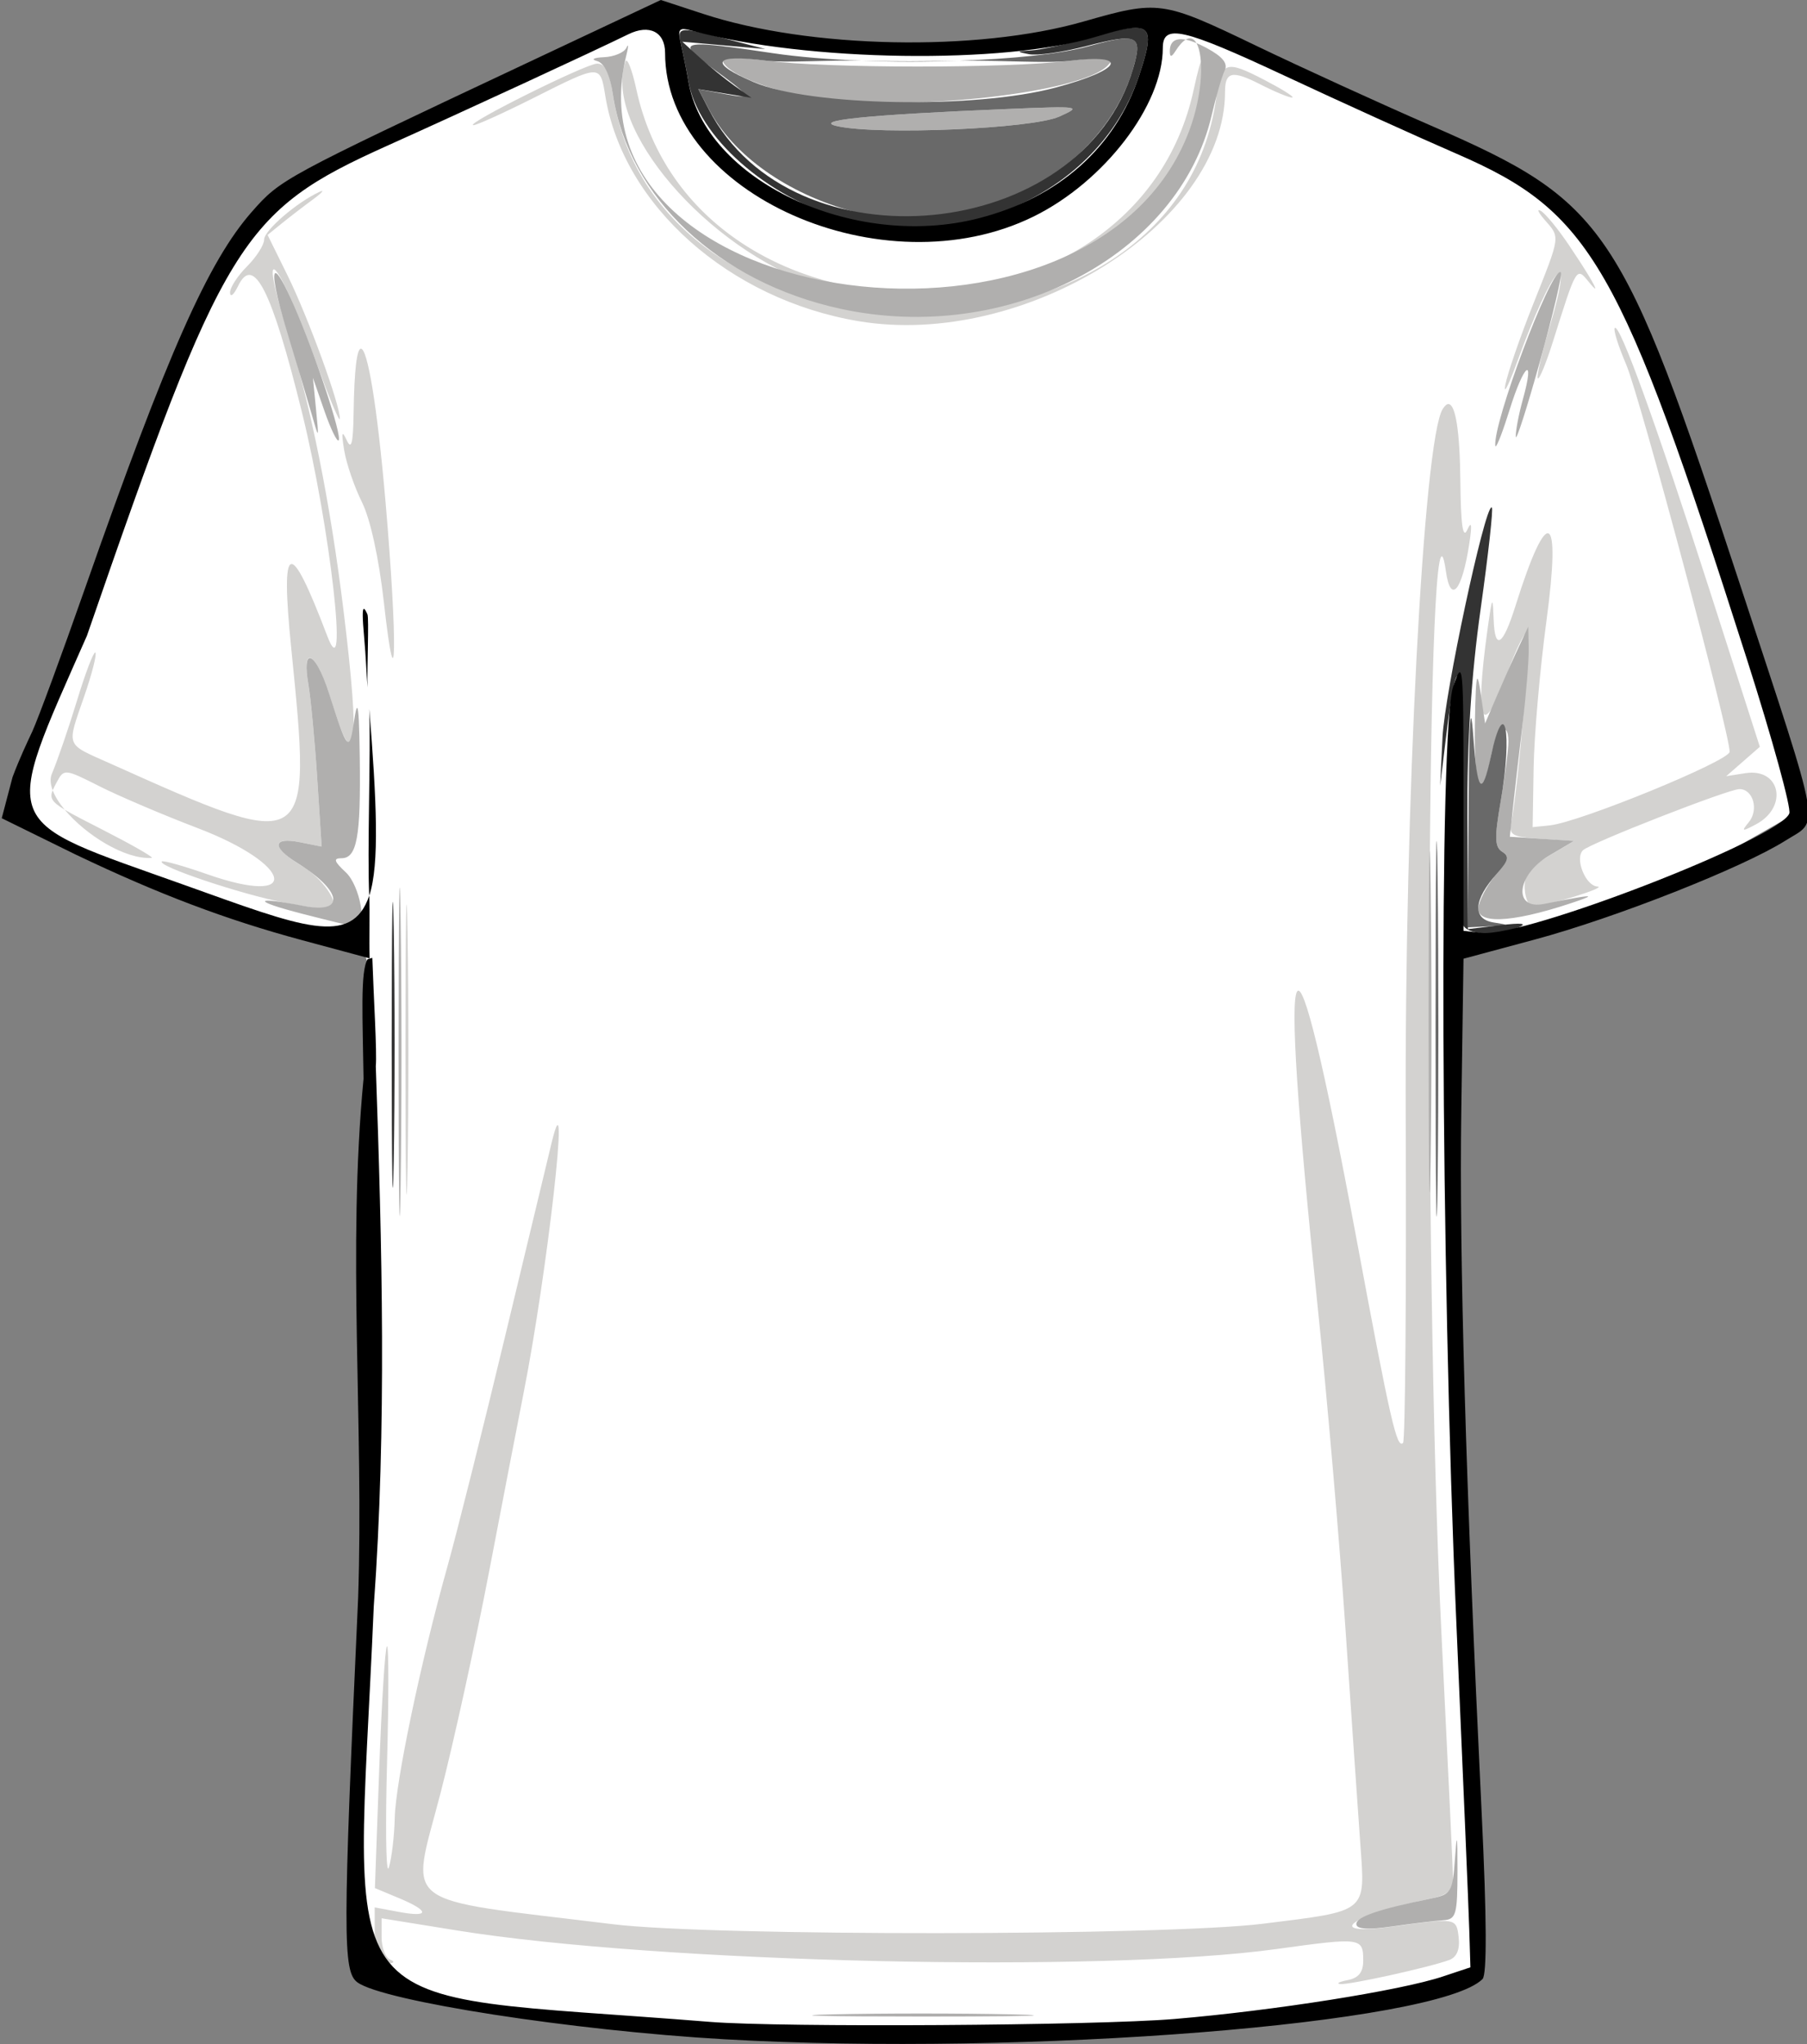
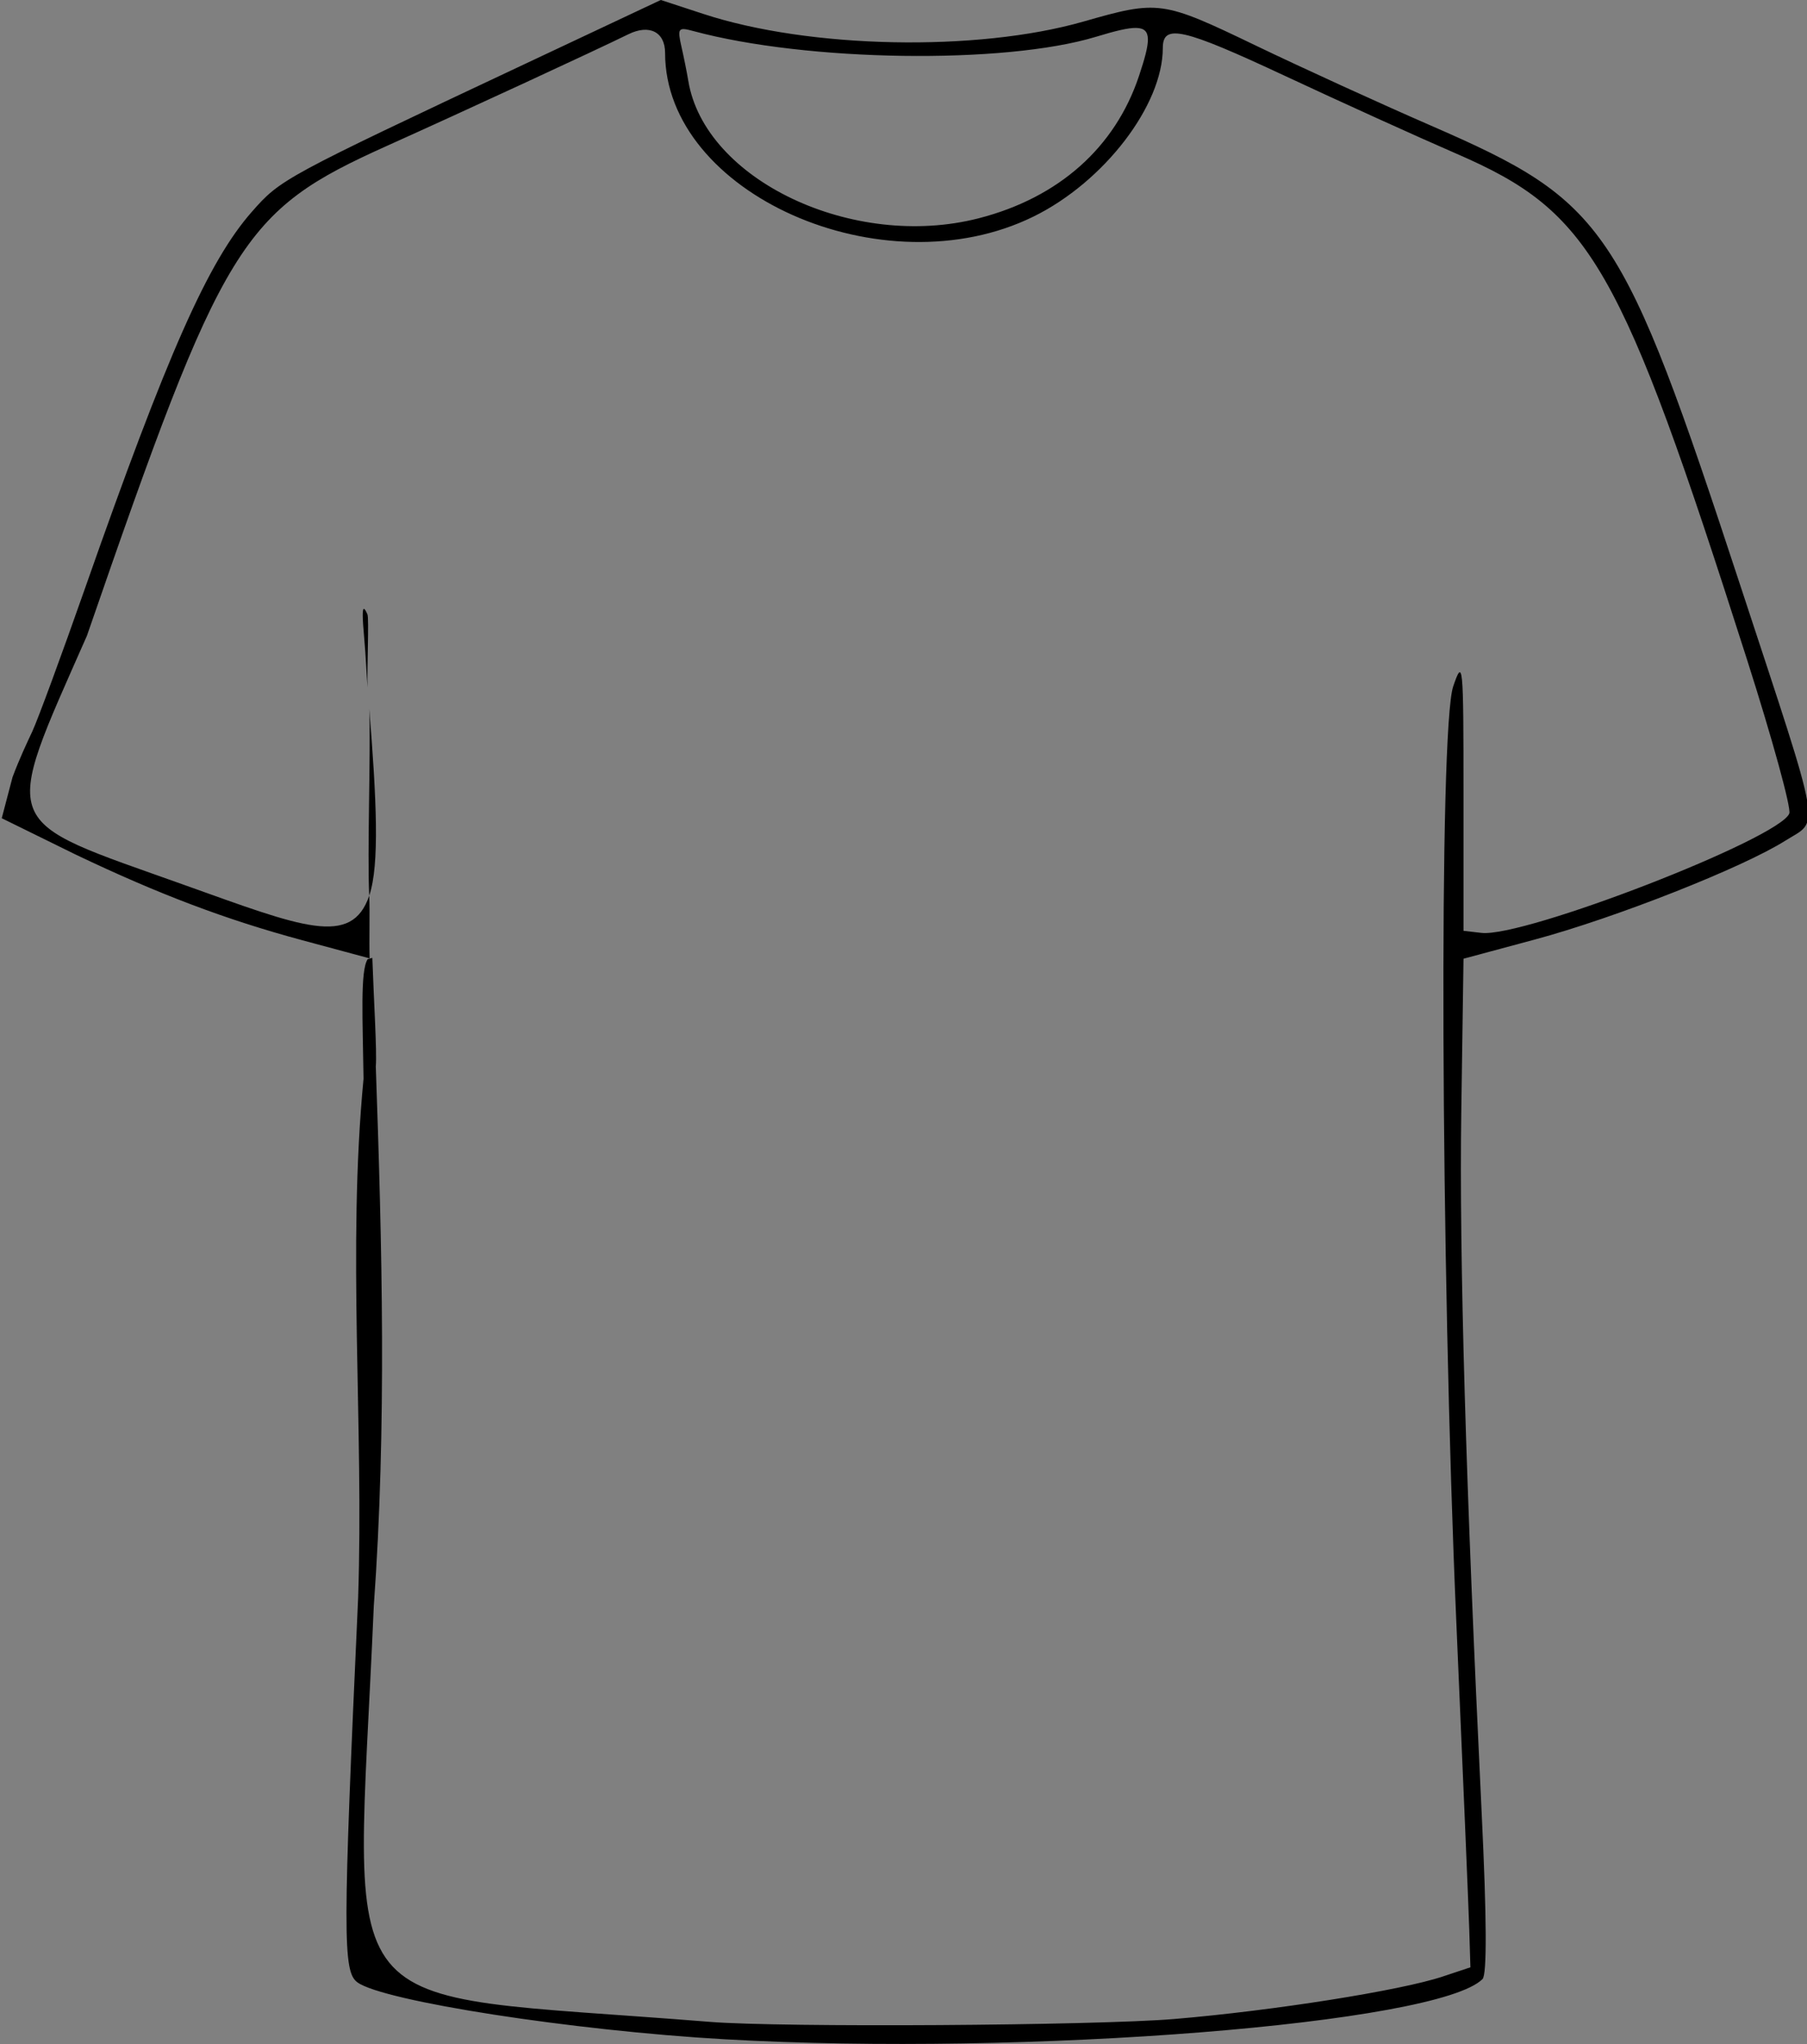
<svg xmlns="http://www.w3.org/2000/svg" xmlns:ns1="http://sodipodi.sourceforge.net/DTD/sodipodi-0.dtd" xmlns:ns2="http://www.inkscape.org/namespaces/inkscape" viewBox="0 0 203.889 230.675" width="203.889" height="230.675" version="1.1" id="svg1" ns1:docname="icon-tee.svg" ns2:version="1.4.1 (1:1.4.1+202503302257+93de688d07)">
  <rect x="0" y="0" width="203.889" height="230.675" fill="#808080" stroke="none" />
  <defs id="defs1" />
  <ns1:namedview id="namedview1" pagecolor="#ffffff" bordercolor="#000000" borderopacity="0.25" ns2:showpageshadow="2" ns2:pageopacity="0.0" ns2:pagecheckerboard="0" ns2:deskcolor="#d1d1d1" ns2:zoom="0.73042006" ns2:cx="219.73657" ns2:cy="253.27891" ns2:window-width="1720" ns2:window-height="1360" ns2:window-x="3640" ns2:window-y="0" ns2:window-maximized="0" ns2:current-layer="svg1" />
  <g id="g3626-0" transform="matrix(2.211,0,0,2.211,1133.443,-6.303)" ns2:label="T-Shirt Icon White" style="display:inline">
-     <path style="fill:#ffffff;fill-opacity:1;fill-rule:evenodd;stroke:none;stroke-width:1.341;stroke-linecap:round;paint-order:stroke fill markers" d="m -512.02,43.998 2.956,2.256 4.667,1.867 6.845,2.1 3.267,0.544 0.467,1.4 v 14.701 l -0.078,10.656 -0.078,6.145 -0.389,8.712 -0.156,9.645 1.089,1.789 4.589,1.4 6.689,0.544 10.345,0.856 11.745,0.078 13.768,-1.167 8.167,-1.711 1.011,-0.389 c 0,0 0,-4.667 0,-5.134 0,-0.467 -1.167,-24.346 -1.167,-24.346 l -0.233,-21.079 0.156,-1.945 3.734,-0.544 7.701,-2.645 6.145,-3.5 -0.933,-3.5 -4.511,-14.001 -4.278,-10.579 -2.411,-2.722 -3.422,-2.256 -9.334,-4.356 -7.078,-3.034 -3.111,-0.156 c 0,0 -2.1,0.778 -2.489,0.778 -0.389,0 -4.9,1.089 -4.9,1.089 l -3.267,-0.389 -6.689,-0.156 -5.756,-1.633 -5.756,2.645 c 0,0 -11.201,5.445 -11.745,5.756 -0.544,0.311 -3.189,2.411 -3.189,2.411 l -2.956,5.134 -5.056,13.379 z" id="path3620-4" />
-     <path id="path3621-0" style="display:inline;fill:#d3d2d0" d="m -451.283,5.903 c -0.077,0.012 -0.217,0.509 -0.439,1.53 -3.001,13.824 -25.438,13.807 -28.442,-0.022 -0.222,-1.023 -0.473,-1.657 -0.559,-1.411 -1.157,3.349 4.154,9.553 9.786,11.428 8.699,2.897 19.918,-3.413 19.728,-11.096 -0.007,-0.291 -0.031,-0.436 -0.074,-0.429 z m -30.894,0.196 c -0.592,0.018 -6.794,3.108 -6.302,3.14 0.15,0.01 1.535,-0.618 3.079,-1.394 3.424,-1.722 3.387,-1.721 3.654,-0.088 0.912,5.576 6.319,10.38 12.927,11.486 8.454,1.415 18.697,-4.997 18.697,-11.705 0,-1.034 0.366,-1.113 1.794,-0.384 0.744,0.38 1.479,0.684 1.632,0.675 0.01,-5.646e-4 0.016,-0.003 0.019,-0.006 l 8.7e-4,-8.729e-4 v -8.729e-4 l 8.7e-4,-8.729e-4 v -8.728e-4 l 8.8e-4,-8.729e-4 c 0.02,-0.068 -0.583,-0.443 -1.432,-0.885 -1.997,-1.039 -2.214,-0.96 -2.463,0.897 -1.981,14.768 -28.576,14.612 -30.795,-0.181 -0.17,-1.133 -0.396,-1.564 -0.813,-1.551 z m -14.031,6.499 c -0.023,0.001 -0.065,0.016 -0.128,0.045 -1.165,0.539 -2.823,1.97 -2.823,2.436 0,0.272 -0.397,0.891 -0.882,1.377 -0.485,0.485 -0.871,1.088 -0.858,1.339 0.013,0.251 0.198,0.096 0.411,-0.347 0.789,-1.638 1.719,0.203 3.26,6.448 1.441,5.841 2.403,14.337 1.292,11.415 -1.932,-5.082 -2.398,-4.919 -1.838,0.642 1.054,10.47 1.047,10.474 -9.234,5.866 -2.332,-1.045 -2.237,-0.8 -1.322,-3.462 0.389,-1.129 0.64,-2.119 0.559,-2.201 -9.5e-4,-9.52e-4 -0.002,-0.002 -0.003,-0.003 l -8.7e-4,-8.73e-4 h -8.8e-4 c -3.7e-4,-1.03e-4 -0.002,-8.05e-4 -0.003,-8.73e-4 h -8.8e-4 c -0.101,6.3e-4 -0.508,1.071 -0.926,2.443 -0.433,1.423 -1.011,3.105 -1.283,3.738 -0.104,0.242 -0.081,0.533 0.039,0.85 0.051,-0.124 0.128,-0.265 0.22,-0.436 0.355,-0.663 0.414,-0.657 2.161,0.228 0.988,0.501 3.245,1.463 5.015,2.138 4.894,1.865 5.343,4.055 0.482,2.352 -1.204,-0.422 -2.244,-0.714 -2.309,-0.649 -0.239,0.239 4.052,1.678 6.28,2.107 1.261,0.243 2.347,0.398 2.414,0.346 0.396,-0.313 -0.509,-1.615 -1.548,-2.228 -1.538,-0.907 -1.589,-1.505 -0.104,-1.208 l 1.115,0.223 -0.226,-3.495 c -0.125,-1.922 -0.33,-4.091 -0.456,-4.818 -0.36,-2.084 0.422,-1.591 1.121,0.705 1.318,4.331 1.559,2.707 0.669,-4.508 -0.675,-5.476 -1.673,-10.438 -2.843,-14.142 -1.592,-5.039 -0.504,-3.85 1.489,1.629 0.581,1.596 1.072,2.784 1.159,2.818 3.6e-4,9.9e-5 0.002,8.15e-4 0.003,8.73e-4 h 8.7e-4 8.7e-4 8.8e-4 8.7e-4 l 8.7e-4,-8.73e-4 8.8e-4,-8.73e-4 h 8.7e-4 v -8.73e-4 l 8.7e-4,-8.73e-4 c 0.002,-0.004 0.004,-0.011 0.004,-0.019 0.031,-0.666 -1.62,-5.194 -2.671,-7.324 l -1.016,-2.059 0.725,-0.587 c 0.399,-0.323 1.112,-0.872 1.587,-1.22 0.308,-0.226 0.48,-0.38 0.483,-0.422 -1e-5,-4.86e-4 6e-5,-0.002 0,-0.003 -1.1e-4,-4.21e-4 -7.1e-4,-0.002 -8.7e-4,-0.003 l -8.7e-4,-8.73e-4 -8.8e-4,-8.73e-4 -8.7e-4,-8.72e-4 -8.7e-4,-8.73e-4 c -4.1e-4,-2.25e-4 -0.002,-0.002 -0.003,-0.002 -0.003,-9.5e-4 -0.008,-0.002 -0.013,-0.002 z m -13.742,30.586 c -0.153,0.372 -0.062,0.584 0.614,0.99 -0.281,-0.337 -0.495,-0.676 -0.614,-0.99 z m 0.614,0.99 c 1.063,1.278 3.073,2.548 4.436,2.46 0.004,-2.28e-4 0.007,-8.36e-4 0.009,-0.002 l 8.8e-4,-8.73e-4 h 8.7e-4 l 8.7e-4,-8.73e-4 8.7e-4,-8.73e-4 v -8.73e-4 l 8.8e-4,-8.73e-4 c 6e-5,-3e-4 8.5e-4,-0.002 8.7e-4,-0.003 v -8.73e-4 l -8.7e-4,-8.73e-4 c -0.021,-0.089 -1.076,-0.691 -2.474,-1.405 -0.929,-0.475 -1.562,-0.796 -1.975,-1.044 z m 75.232,-30.601 c -0.008,-2.37e-4 -0.015,0.002 -0.019,0.005 -4.1e-4,3.82e-4 -0.002,0.002 -0.003,0.003 -6.8e-4,9.09e-4 -0.002,0.003 -0.003,0.004 -0.02,0.048 0.094,0.228 0.322,0.489 0.797,0.912 0.818,0.766 -0.594,4.311 -0.666,1.673 -1.303,3.519 -1.415,4.101 -0.026,0.136 -0.031,0.21 -0.017,0.226 l 8.7e-4,8.73e-4 8.7e-4,8.73e-4 8.8e-4,8.73e-4 h 8.7e-4 l 8.7e-4,8.73e-4 h 8.7e-4 8.8e-4 8.7e-4 l 8.7e-4,8.72e-4 c 0.064,-0.007 0.307,-0.555 0.641,-1.475 1.769,-4.871 2.943,-6.127 1.641,-1.755 -0.416,1.395 -0.693,2.599 -0.617,2.675 0.076,0.076 0.425,-0.772 0.775,-1.885 1.204,-3.83 1.195,-3.815 1.82,-3.046 0.192,0.236 0.298,0.344 0.329,0.344 h 8.8e-4 c 3.9e-4,-1.03e-4 0.002,1.52e-4 0.003,0 l 8.8e-4,-8.73e-4 8.7e-4,-8.73e-4 8.7e-4,-8.72e-4 8.8e-4,-8.73e-4 c 1.8e-4,-3.92e-4 7.1e-4,-0.002 8.7e-4,-0.003 0.022,-0.087 -0.487,-0.938 -1.349,-2.217 -0.552,-0.82 -1.193,-1.601 -1.425,-1.736 -0.047,-0.028 -0.082,-0.041 -0.103,-0.042 z m 3.87,6.017 c -0.083,0.083 0.182,0.925 0.587,1.871 0.689,1.607 5.277,18.783 5.277,19.755 0,0.464 -7.656,3.599 -9.172,3.756 l -0.882,0.091 0.05,-3.016 c 0.027,-1.659 0.322,-5.042 0.656,-7.517 0.76,-5.643 0.058,-5.979 -1.583,-0.756 -0.645,2.053 -1.055,2.307 -1.113,0.689 -0.019,-0.53 -0.035,-0.826 -0.066,-0.861 l -8.7e-4,-8.73e-4 -8.8e-4,-8.73e-4 -8.7e-4,-8.73e-4 -8.7e-4,-8.73e-4 h -8.7e-4 -8.8e-4 -8.7e-4 -8.7e-4 -8.8e-4 -8.7e-4 l -8.7e-4,8.73e-4 c -0.043,0.03 -0.113,0.481 -0.242,1.41 -0.674,4.873 -0.26,5.697 1.052,2.098 0.432,-1.186 0.876,-2.067 0.986,-1.957 0.185,0.185 -0.465,7.873 -0.814,9.629 -0.139,0.699 0.008,0.784 1.523,0.882 l 1.678,0.108 -1.288,0.76 c -0.993,0.587 -1.276,0.971 -1.235,1.676 0.029,0.503 0.212,0.911 0.406,0.908 0.703,-0.013 3.865,-0.989 3.304,-1.02 -0.609,-0.033 -1.166,-1.436 -0.735,-1.851 0.381,-0.367 7.426,-3.121 7.983,-3.121 0.701,0 1,1.057 0.478,1.69 -0.394,0.478 -0.351,0.491 0.367,0.109 1.661,-0.885 1.249,-2.89 -0.537,-2.611 l -0.983,0.154 0.859,-0.75 0.858,-0.75 -2.568,-8.005 c -2.697,-8.407 -4.584,-13.623 -4.837,-13.37 z m -63.983,1.055 c -0.202,-0.005 -0.344,1.032 -0.375,3.252 -0.023,1.589 -0.112,1.941 -0.357,1.411 -0.243,-0.524 -0.275,-0.388 -0.123,0.529 0.112,0.679 0.52,1.87 0.907,2.646 0.427,0.856 0.866,2.867 1.118,5.115 0.646,5.771 0.706,2.066 0.083,-5.14 -0.432,-4.993 -0.922,-7.804 -1.253,-7.812 z m 55.504,2.826 c -0.092,-0.004 -0.193,0.08 -0.303,0.258 -0.981,1.587 -1.949,20.227 -1.885,36.241 0.036,8.974 -0.025,16.407 -0.136,16.519 -0.318,0.318 -0.644,-1.111 -2.38,-10.435 -3.356,-18.02 -4.079,-16.726 -1.973,3.528 0.474,4.56 1.111,11.942 1.415,16.404 0.304,4.463 0.646,9.411 0.759,10.996 0.252,3.504 0.406,3.379 -4.967,4.045 -5.047,0.626 -28.128,0.645 -33.161,0.027 -11.163,-1.369 -10.347,-0.747 -8.807,-6.714 0.667,-2.584 1.78,-7.663 2.474,-11.288 0.694,-3.625 1.481,-7.702 1.75,-9.061 1.219,-6.159 2.42,-16.796 1.453,-12.876 -0.12,0.485 -1.169,4.851 -2.331,9.701 -1.162,4.851 -2.513,10.248 -3.003,11.994 -1.359,4.85 -2.646,10.999 -2.685,12.825 -0.019,0.902 -0.154,2.036 -0.299,2.521 -0.011,0.038 -0.022,0.058 -0.032,0.062 -10e-4,2.13e-4 -0.003,9.9e-4 -0.004,8.73e-4 -0.114,-0.033 -0.142,-2.278 -0.059,-5.355 0.093,-3.395 0.09,-6.094 -0.005,-5.997 -0.095,0.097 -0.272,2.914 -0.393,6.259 l -0.22,6.083 1.229,0.513 c 1.578,0.659 1.575,0.999 -0.006,0.703 l -1.234,-0.231 v 1.45 c 0,1.157 0.125,1.445 0.617,1.423 0.369,-0.017 0.44,-0.1 0.176,-0.206 -0.243,-0.098 -0.441,-0.613 -0.441,-1.144 v -0.967 l 3.821,0.617 c 10.354,1.672 32.959,2.185 41.864,0.951 4.314,-0.598 4.41,-0.585 4.41,0.597 0,0.587 -0.236,0.883 -0.793,0.99 -0.293,0.057 -0.465,0.116 -0.477,0.157 -9e-5,4.7e-4 -8.2e-4,0.002 -8.7e-4,0.003 -1e-5,9.2e-4 -1.7e-4,0.003 0,0.004 1.3e-4,4.4e-4 7e-4,0.002 8.7e-4,0.003 2.2e-4,4.3e-4 0.001,0.002 0.002,0.003 0.01,0.013 0.043,0.025 0.1,0.031 0.452,0.052 4.639,-0.875 5.575,-1.234 0.369,-0.142 0.533,-0.544 0.464,-1.143 -0.117,-1.006 -0.121,-1.007 -3.371,-0.555 -3.634,0.505 -2.135,-0.598 1.94,-1.427 0.812,-0.165 1.147,-0.431 1.147,-0.908 0,-0.37 -0.267,-6.033 -0.593,-12.584 -0.941,-18.909 -0.763,-61.226 0.227,-54.243 0.24,1.696 0.825,1.003 1.192,-1.411 0.15,-0.984 0.118,-1.197 -0.105,-0.705 -0.222,0.489 -0.329,-0.268 -0.35,-2.469 -0.024,-2.547 -0.243,-3.936 -0.604,-3.953 z m -53.127,26.994 c -0.058,-3.359 -0.105,-0.71 -0.106,5.887 -1.3e-4,6.597 0.047,9.345 0.106,6.108 0.058,-3.238 0.058,-8.635 0,-11.994 z" ns1:nodetypes="csscscccsssssscscccccscsccccssssscssssccccssscsssscscscccssssscccccccccccccccscccccccccccccccccccccccccscccccccscccccccccccsssssscccccccsscccssccssscccccccccccccsssscccssssssscccccccccssscccccscsssssscsssssscccccccccccscssccssscccccsscsssssssccccscc" />
-     <path id="path3622-3" style="display:inline;fill:#b0afae" d="m -451.927,4.809 c -0.063,0.003 -0.131,0.024 -0.203,0.066 0.161,0.03 0.344,0.089 0.55,0.175 -0.092,-0.16 -0.209,-0.247 -0.347,-0.241 z m 0.347,0.241 c 0.381,0.662 0.336,2.582 -0.363,4.457 -4.837,12.968 -32.015,9.325 -28.728,-3.85 0.07,-0.282 0.097,-0.453 0.078,-0.478 l -8.7e-4,-8.729e-4 h -8.7e-4 l -8.7e-4,-8.729e-4 -8.8e-4,-8.729e-4 h -8.7e-4 -8.7e-4 -8.8e-4 -8.7e-4 -8.7e-4 c -0.014,0.005 -0.038,0.041 -0.07,0.111 -0.111,0.243 -0.626,0.459 -1.143,0.482 -0.526,0.023 -0.685,0.109 -0.36,0.196 0.376,0.1 0.662,0.7 0.813,1.704 0.789,5.26 5.378,9.583 11.616,10.94 8.529,1.855 17.273,-2.706 18.943,-9.881 0.226,-0.97 0.524,-1.997 0.663,-2.281 0.178,-0.362 -0.104,-0.708 -0.94,-1.157 -0.178,-0.096 -0.346,-0.175 -0.5,-0.239 z m -0.55,-0.175 c -0.534,-0.1 -0.817,0.103 -0.81,0.608 0.004,0.299 0.089,0.29 0.293,-0.032 0.19,-0.299 0.363,-0.485 0.517,-0.576 z m -4.209,0.906 c -0.335,0.01 -0.884,0.07 -1.721,0.173 -3.214,0.394 -12.38,0.389 -15.483,-0.008 -1.899,-0.243 -2.372,-0.216 -2.162,0.124 0.407,0.659 2.598,1.486 4.769,1.801 4.794,0.695 13.486,-0.283 14.817,-1.668 0.299,-0.311 0.338,-0.438 -0.219,-0.422 z m -1.722,2.57 c -0.342,-0.05 -1.302,-0.015 -3.175,0.063 -7.218,0.3 -10.036,0.587 -8.642,0.883 2.159,0.458 9.917,0.119 11.289,-0.493 0.596,-0.266 0.87,-0.403 0.528,-0.453 z m 25.037,8.385 c -0.539,0.032 -3.403,7.633 -3.307,8.854 0.002,0.02 0.005,0.032 0.011,0.037 l 8.7e-4,8.73e-4 8.8e-4,8.73e-4 h 8.7e-4 l 8.7e-4,8.73e-4 h 8.8e-4 8.7e-4 8.7e-4 8.8e-4 c 0.079,-0.011 0.374,-0.774 0.711,-1.858 0.738,-2.377 1.315,-2.826 0.676,-0.526 -0.207,0.746 -0.368,1.594 -0.358,1.885 0.01,0.291 0.567,-1.44 1.237,-3.847 0.67,-2.407 1.148,-4.446 1.062,-4.532 -0.011,-0.011 -0.024,-0.017 -0.039,-0.016 z m -65.556,0.054 c -0.179,0.018 0.017,1.103 0.623,3.101 0.492,1.621 1.054,3.502 1.248,4.181 0.155,0.54 0.241,0.838 0.276,0.865 l 8.8e-4,8.73e-4 8.7e-4,8.73e-4 h 8.7e-4 8.8e-4 l 8.7e-4,8.73e-4 h 8.7e-4 8.7e-4 l 8.8e-4,-8.73e-4 8.7e-4,-8.73e-4 h 8.7e-4 l 8.8e-4,-8.73e-4 v -8.73e-4 c 0.025,-0.045 -0.012,-0.438 -0.089,-1.217 l -0.156,-1.587 0.58,1.672 c 0.319,0.92 0.648,1.606 0.731,1.522 0.197,-0.197 -1.202,-4.427 -2.27,-6.865 -0.502,-1.146 -0.824,-1.684 -0.952,-1.672 z m 63.934,18.042 -0.497,1.058 c -0.273,0.582 -0.769,1.693 -1.102,2.469 l -0.605,1.411 -0.234,-1.588 c -0.064,-0.434 -0.113,-0.672 -0.152,-0.691 -4.3e-4,-1.56e-4 -0.002,-7.72e-4 -0.003,-8.73e-4 -4.3e-4,-4.4e-5 -0.002,-1.1e-5 -0.003,0 -4.2e-4,6.8e-5 -0.002,-1.23e-4 -0.003,0 -4.2e-4,1.8e-4 -0.002,6.38e-4 -0.003,8.73e-4 l -8.7e-4,8.73e-4 c -0.064,0.055 -0.098,0.805 -0.124,2.387 -0.052,3.242 0.351,4.081 0.803,1.671 0.265,-1.415 0.908,-2.024 0.908,-0.86 0,0.432 -0.178,1.809 -0.395,3.06 -0.322,1.849 -0.308,2.329 0.079,2.568 0.38,0.235 0.327,0.457 -0.261,1.106 -0.405,0.447 -0.827,1.189 -0.938,1.649 -0.234,0.963 1.579,0.913 4.714,-0.129 0.539,-0.179 0.839,-0.29 0.868,-0.332 2.4e-4,-4.19e-4 6.9e-4,-0.002 8.7e-4,-0.003 l 8.7e-4,-8.73e-4 c 7e-5,-3.74e-4 0,-0.002 0,-0.003 v -8.72e-4 -8.73e-4 l -8.7e-4,-8.73e-4 v -8.73e-4 l -8.7e-4,-8.73e-4 -8.7e-4,-8.73e-4 c -0.06,-0.038 -0.774,0.089 -2.254,0.384 -1.585,0.316 -1.4,-1.48 0.253,-2.457 l 1.288,-0.76 -1.64,-0.106 -1.639,-0.106 0.158,-1.482 c 0.087,-0.815 0.309,-2.736 0.493,-4.271 0.184,-1.535 0.325,-3.281 0.312,-3.881 z m -62.178,1.601 c -0.175,0.003 -0.235,0.423 -0.082,1.309 0.126,0.728 0.331,2.896 0.456,4.818 l 0.226,3.495 -1.115,-0.223 c -1.377,-0.275 -1.449,0.242 -0.145,1.049 2.31,1.431 2.5,2.621 0.353,2.206 -2.604,-0.504 -2.657,-0.265 -0.088,0.397 1.358,0.35 2.588,0.648 2.734,0.664 0.614,0.067 0.218,-2.104 -0.507,-2.779 -0.603,-0.562 -0.65,-0.719 -0.217,-0.719 0.788,0 0.986,-1.092 0.931,-5.115 -0.023,-1.707 -0.061,-2.515 -0.131,-2.554 -4.3e-4,-1.82e-4 -0.002,-0.002 -0.003,-0.002 -4.3e-4,-7e-5 -0.002,1.3e-5 -0.003,0 -4.3e-4,4.3e-5 -0.002,-9.9e-5 -0.003,0 -4.5e-4,1.55e-4 -0.002,6.62e-4 -0.003,8.73e-4 -0.037,0.022 -0.083,0.233 -0.139,0.615 -0.25,1.71 -0.344,1.612 -1.274,-1.323 -0.379,-1.197 -0.774,-1.841 -0.992,-1.838 z m 57.195,11.563 c -0.057,-3.942 -0.103,-0.817 -0.103,6.944 -9e-5,7.761 0.046,10.986 0.103,7.167 0.057,-3.819 0.057,-10.169 0,-14.111 z m -52.564,1.741 c -0.057,-3.735 -0.104,-0.679 -0.104,6.791 0,7.47 0.047,10.526 0.104,6.791 0.057,-3.735 0.057,-9.847 0,-13.582 z m 53.9,47.03 -8.8e-4,8.73e-4 -8.7e-4,8.72e-4 c -0.02,0.034 -0.05,0.346 -0.091,0.923 -0.124,1.736 -0.187,1.839 -1.26,2.057 -2.624,0.534 -3.775,0.928 -3.775,1.293 0,0.267 0.578,0.305 1.852,0.121 1.019,-0.147 2.179,-0.288 2.579,-0.313 0.661,-0.043 0.728,-0.273 0.731,-2.517 10e-4,-1.014 -0.007,-1.526 -0.031,-1.564 h -8.7e-4 v -8.72e-4 l -8.8e-4,-8.73e-4 h -8.7e-4 -8.7e-4 z m -31.872,8.887 c -2.462,0.06 -0.349,0.11 4.695,0.11 3.488,-1.4e-4 5.527,-0.024 5.6,-0.059 l 8.7e-4,-8.8e-4 h 8.7e-4 v -8.7e-4 -8.7e-4 h -8.7e-4 l -8.7e-4,-8.7e-4 c -0.034,-0.014 -0.397,-0.031 -1.123,-0.048 -2.582,-0.06 -6.71,-0.06 -9.172,0 z" ns1:nodetypes="sccscccccccccccccssscssssccccccssssssssssssscccccccccccsssscccsssccccccccccccccccssssccccscscccccsscsssscccsccccccscccccscccccccsssssssccccccsccsssssscsccccssssccccccccssccccccccss" />
-     <path id="path3623-2" style="display:inline;fill:#696969;fill-opacity:1" d="m -455.136,4.818 c -0.387,-0.012 -1.009,0.131 -1.943,0.39 -1.479,0.411 -3.954,0.647 -6.62,0.744 2.169,-0.038 4.468,0.146 5.639,0.003 3.118,-0.382 2.684,0.458 -0.705,1.365 -4.122,1.104 -12.495,0.956 -15.392,-0.271 -2.351,-0.996 -2.098,-1.449 0.614,-1.102 0.979,0.125 3.077,-0.044 4.886,0.003 -1.65,-0.068 -3.233,-0.188 -4.574,-0.39 -4.667,-0.705 -4.971,-0.634 -3.107,0.731 2.113,1.548 2.153,1.628 0.696,1.36 l -1.356,-0.25 0.532,1.016 c 1.237,2.358 4.01,4.325 7.375,5.231 5.905,1.59 12.692,-1.881 14.281,-7.303 0.31,-1.057 0.319,-1.507 -0.326,-1.528 z m -13.522,1.131 c 1.652,0.069 3.323,0.062 4.959,0.003 -1.907,0.033 -3.123,0.045 -4.959,-0.003 z m 10.597,2.402 c 0.342,0.05 0.068,0.187 -0.528,0.453 -1.372,0.613 -9.13,0.951 -11.289,0.493 -1.394,-0.296 1.424,-0.584 8.642,-0.883 1.873,-0.078 2.833,-0.113 3.175,-0.063 z m 20.493,31.149 c -0.065,0.048 -0.104,1.481 -0.123,4.416 l -0.04,6.261 1.124,-0.052 c 0.505,-0.024 0.763,-0.041 0.79,-0.068 l 8.7e-4,-8.73e-4 v -8.73e-4 l 8.7e-4,-8.73e-4 v -8.73e-4 -8.73e-4 -8.73e-4 -8.73e-4 l -8.7e-4,-8.73e-4 v -8.72e-4 c -0.021,-0.026 -0.225,-0.063 -0.598,-0.12 -1.103,-0.17 -1.033,-1.168 0.177,-2.503 0.588,-0.649 0.641,-0.871 0.261,-1.106 -0.386,-0.239 -0.401,-0.719 -0.079,-2.568 0.622,-3.57 0.194,-5.538 -0.5,-2.301 -0.454,2.119 -0.691,1.861 -0.894,-0.974 -0.044,-0.615 -0.081,-0.943 -0.113,-0.974 -3.9e-4,-2.94e-4 -0.002,-0.002 -0.003,-0.002 h -8.7e-4 c -3.9e-4,-7e-6 -0.002,-9e-5 -0.003,0 z m -1.707,8.144 c -0.056,-4.33 -0.102,-0.888 -0.102,7.649 -8e-5,8.537 0.046,12.08 0.102,7.873 0.056,-4.207 0.056,-11.191 0,-15.522 z" />
-     <path id="path3624-0" style="display:inline;fill:#333333;fill-opacity:1" d="m -454.764,4.267 c -0.426,0.012 -1.061,0.167 -1.954,0.422 -1.319,0.377 -2.796,0.707 -3.282,0.733 -0.388,0.021 -0.585,0.038 -0.603,0.065 v 8.729e-4 8.729e-4 h -8.7e-4 v 8.729e-4 8.728e-4 8.729e-4 8.729e-4 8.729e-4 8.729e-4 c 2.5e-4,4.637e-4 0.001,0.002 0.002,0.003 0.024,0.027 0.185,0.065 0.475,0.121 0.416,0.081 1.731,-0.105 2.923,-0.414 2.629,-0.681 2.891,-0.557 2.393,1.14 -2.611,8.904 -17.392,10.331 -21.654,2.09 l -0.535,-1.034 1.356,0.222 1.356,0.223 -0.87,-0.618 c -0.479,-0.34 -1.273,-0.984 -1.764,-1.432 l -0.894,-0.815 2.117,0.186 2.117,0.187 -1.94,-0.503 c -2.593,-0.672 -2.583,-0.674 -2.329,0.437 0.122,0.534 0.274,1.288 0.337,1.676 0.462,2.838 4.002,5.974 7.99,7.081 6.275,1.741 13.112,-1.595 15.016,-7.327 0.602,-1.811 0.682,-2.476 -0.255,-2.449 z m 18.243,24.478 c -0.36,-3.52e-4 -2.391,9.488 -2.502,11.732 l -0.121,2.469 0.299,-2.469 c 0.596,-4.934 0.893,-3.975 0.778,2.512 -0.064,3.593 -0.03,6.76 0.077,7.037 0.212,0.553 1.746,0.633 2.862,0.149 0.461,-0.2 0.133,-0.237 -0.948,-0.106 l -1.652,0.199 -0.026,-5.676 c -0.018,-3.9 0.195,-7.244 0.68,-10.689 0.388,-2.758 0.645,-5.075 0.57,-5.15 -0.005,-0.005 -0.01,-0.008 -0.016,-0.008 z m -56.023,21.521 c -0.058,-3.25 -0.106,-0.59 -0.106,5.909 0,6.5 0.048,9.159 0.106,5.909 0.058,-3.25 0.058,-8.568 0,-11.818 z" />
    <path id="path3625-8" style="fill:#000000" d="m -478.915,2.85 -6.859,3.229 c -12.425,5.848 -12.542,5.912 -14.009,7.578 -2.233,2.536 -4.308,7.22 -8.522,19.234 -1.191,3.395 -2.399,6.674 -2.683,7.285 -0.285,0.611 -0.633,1.336 -1.009,2.332 l -0.552,2.1 3.777,1.857 c 4.233,2.021 7.667,3.32 11.535,4.363 l 3.462,0.933 c -0.03,-0.907 0.019,-2.408 -0.02,-3.202 -0.901,2.659 -3.458,1.591 -9.42,-0.539 -9.55,-3.412 -9.393,-2.731 -4.987,-12.724 6.982,-20.214 7.864,-21.653 15.335,-25.012 3.897,-1.752 10.619,-4.861 12.294,-5.684 1.073,-0.528 1.876,-0.12 1.876,0.951 0,7.181 11.137,12.125 18.807,8.349 3.599,-1.772 6.593,-5.677 6.593,-8.6 0,-1.248 1.01,-1.018 6.224,1.419 2.883,1.348 6.829,3.138 8.769,3.979 6.864,2.974 8.363,5.583 14.826,25.83 1.289,4.038 2.258,7.564 2.153,7.837 -0.492,1.282 -13.549,6.346 -15.713,6.095 l -0.914,-0.106 v -7.006 c 0,-6.656 -0.026,-6.929 -0.525,-5.468 -0.735,2.153 -0.644,29.379 0.159,47.751 0.331,7.567 0.628,14.627 0.66,15.689 l 0.059,1.931 -1.411,0.47 c -2.137,0.713 -8.631,1.742 -13.69,2.167 -4.04,0.34 -20.085,0.44 -23.705,0.148 -19.859,-1.603 -18.091,0.583 -17.158,-21.212 0.664,-9.187 0.424,-18.387 0.103,-27.554 0.067,-0.718 -0.111,-3.553 -0.177,-5.536 l -0.239,0.069 c -0.385,0.599 -0.251,3.059 -0.209,6.099 -0.839,8.75 0.02,17.67 -0.276,26.494 -0.785,17.2 -0.789,19.072 -0.037,19.622 1.315,0.962 11.015,2.465 18.741,2.906 15.392,0.878 36.394,-0.791 38.676,-3.073 0.23,-0.23 0.216,-3.096 -0.04,-8.402 -0.817,-16.911 -1.152,-28.437 -1.043,-35.917 l 0.113,-7.754 3.64,-0.979 c 4.099,-1.102 10.599,-3.666 12.777,-5.041 1.777,-1.122 1.957,-0.099 -2.293,-13.035 -6.043,-18.395 -6.83,-19.564 -15.779,-23.459 -2.582,-1.124 -6.6,-2.96 -8.928,-4.08 -4.802,-2.311 -4.965,-2.334 -8.82,-1.231 -5.435,1.555 -13.982,1.383 -19.386,-0.391 z m -14.88,45.71 c 0.536,-1.58 0.371,-4.929 0.002,-9.523 0.082,2.199 -0.111,7.33 -0.002,9.523 z m 39.151,-44.284 c 0.807,0.023 0.711,0.708 0.135,2.441 -1.216,3.661 -4.103,6.227 -8.188,7.275 -6.404,1.643 -13.991,-1.956 -14.818,-7.029 -0.063,-0.388 -0.219,-1.166 -0.347,-1.73 -0.215,-0.949 -0.17,-1.008 0.613,-0.796 5.784,1.565 15.862,1.709 20.531,0.294 0.98,-0.297 1.651,-0.467 2.074,-0.455 z m -39.426,29.649 c -0.082,0.013 -0.073,0.465 0.014,1.437 0.1,1.12 0.106,1.68 0.173,2.569 -0.032,-0.919 0.084,-3.522 -0.004,-3.726 -0.081,-0.186 -0.141,-0.282 -0.181,-0.279 -6.5e-4,4.8e-5 -0.001,-1.03e-4 -0.002,0 z" ns1:nodetypes="ccsssscccccscsssssssssccssscccsssccccccssccccssssscccccscscssssccccscc" />
  </g>
</svg>